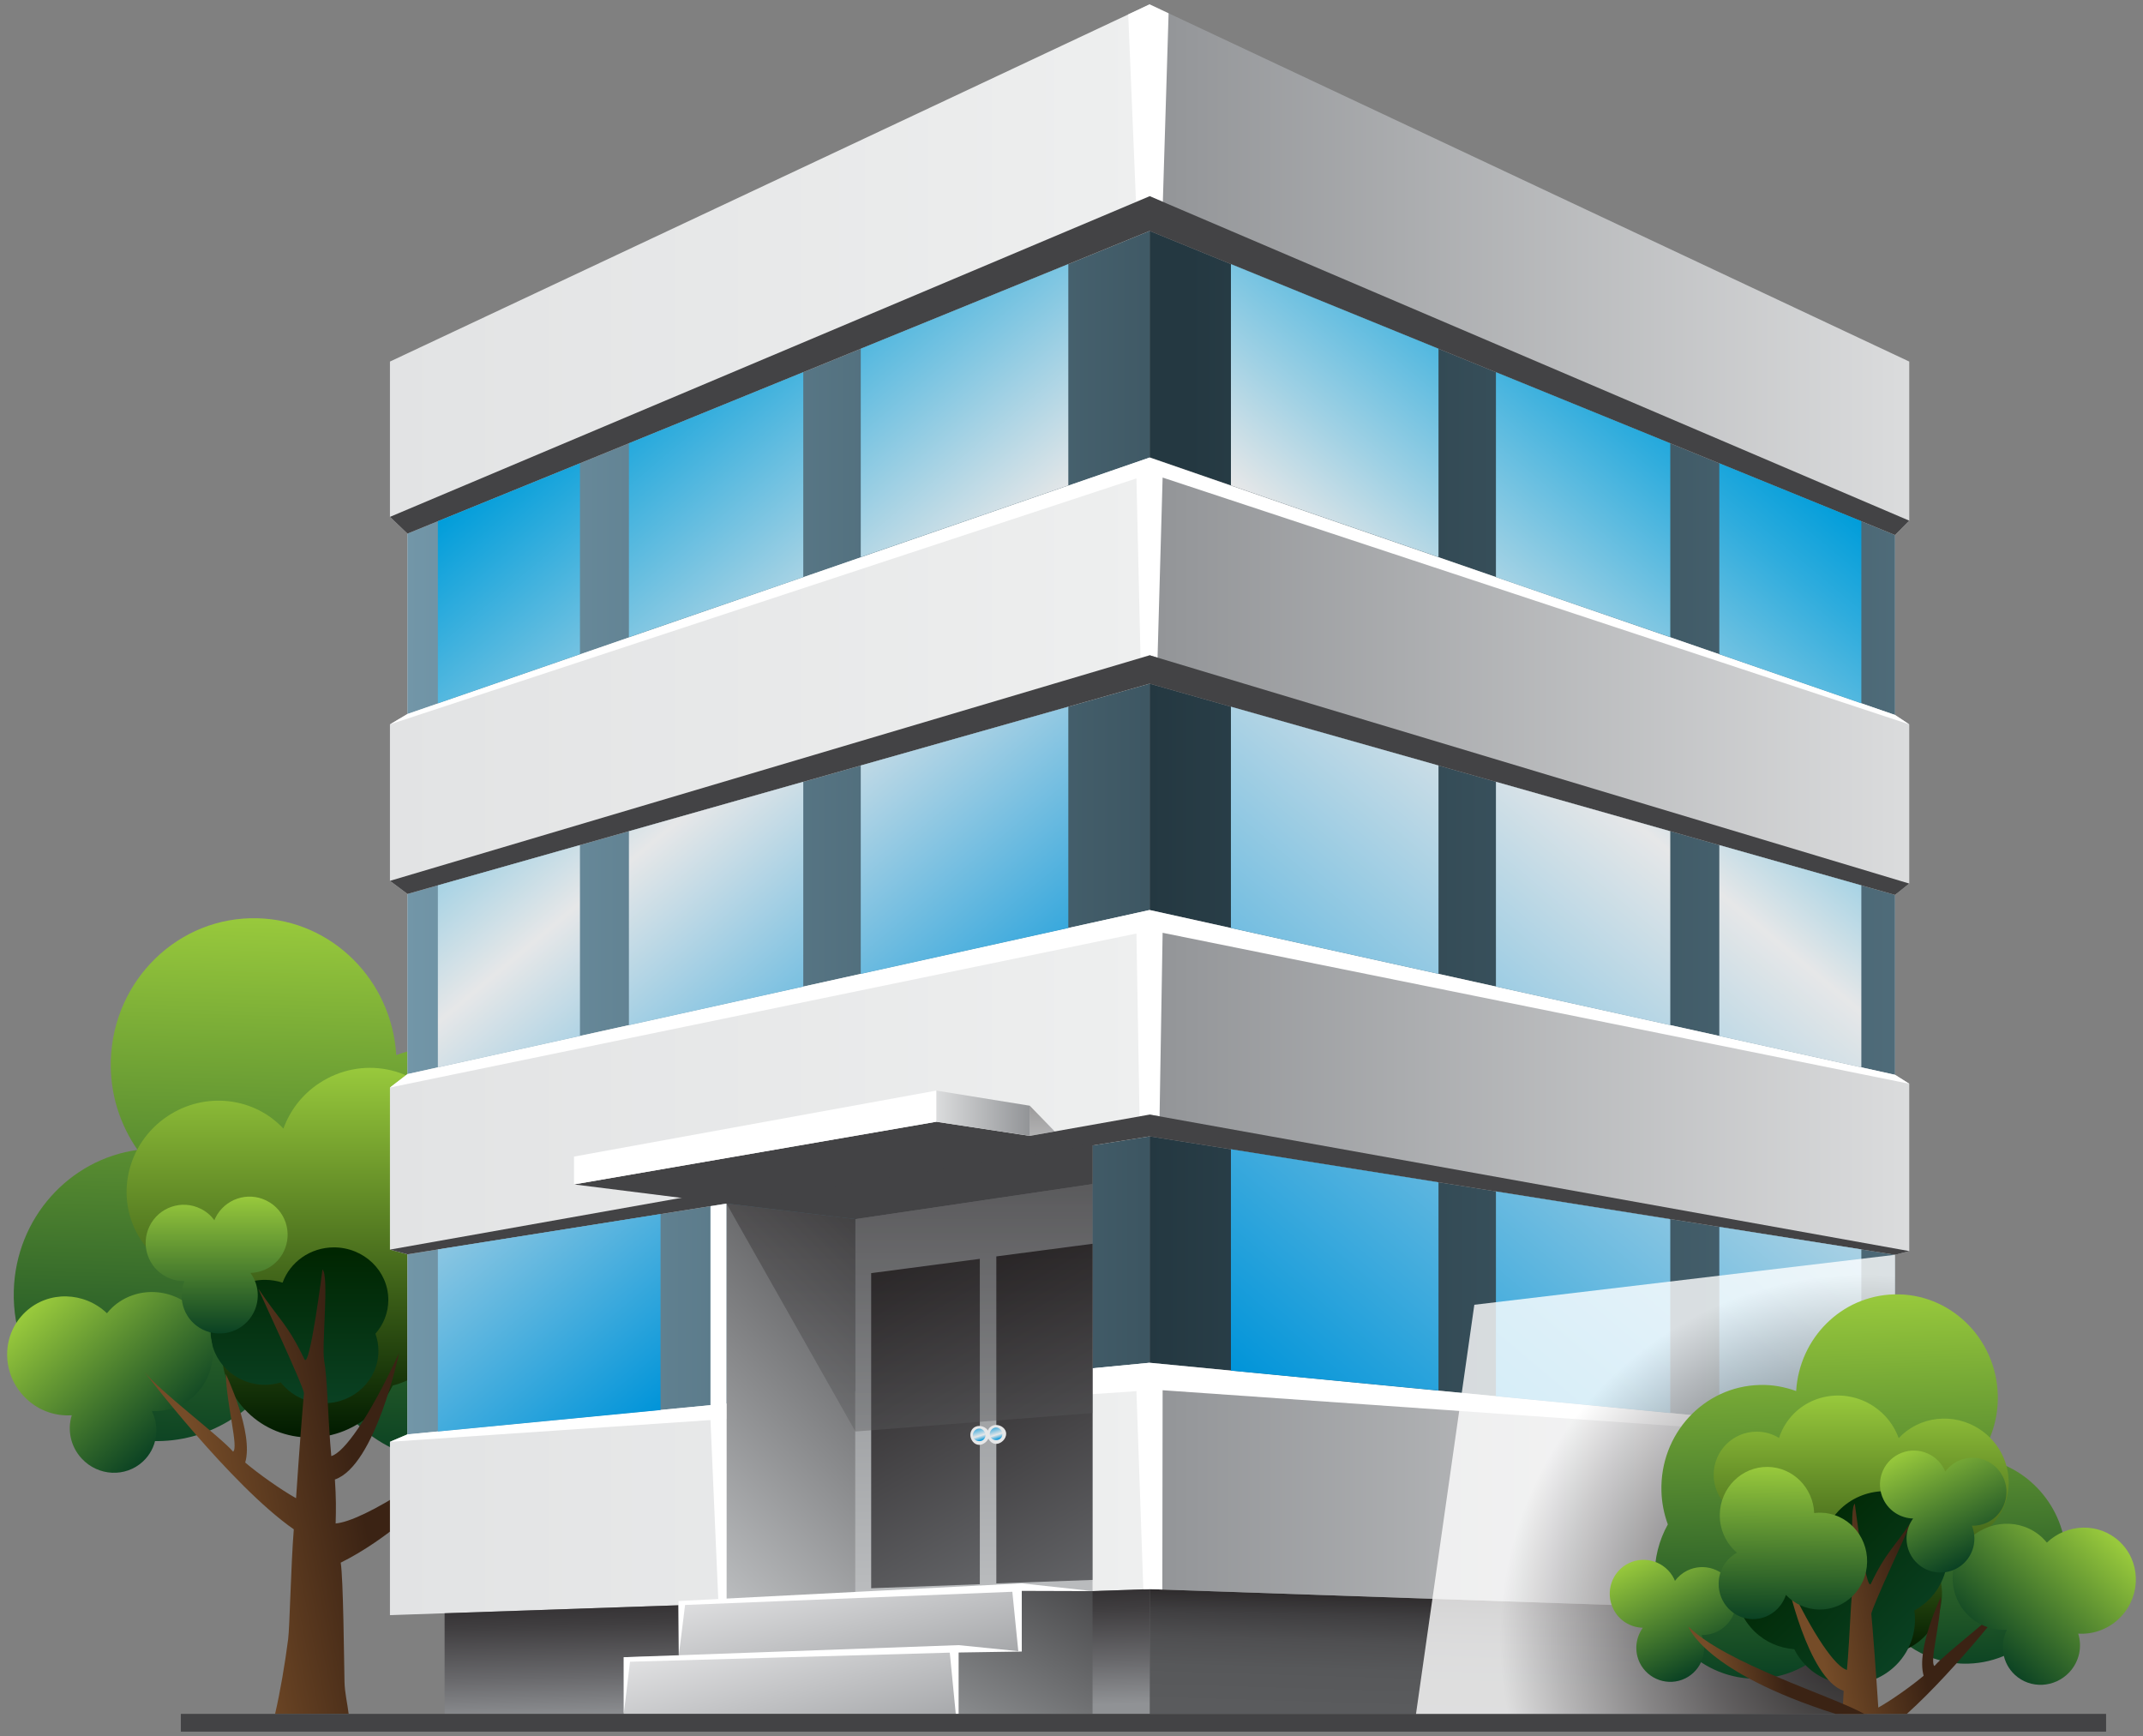
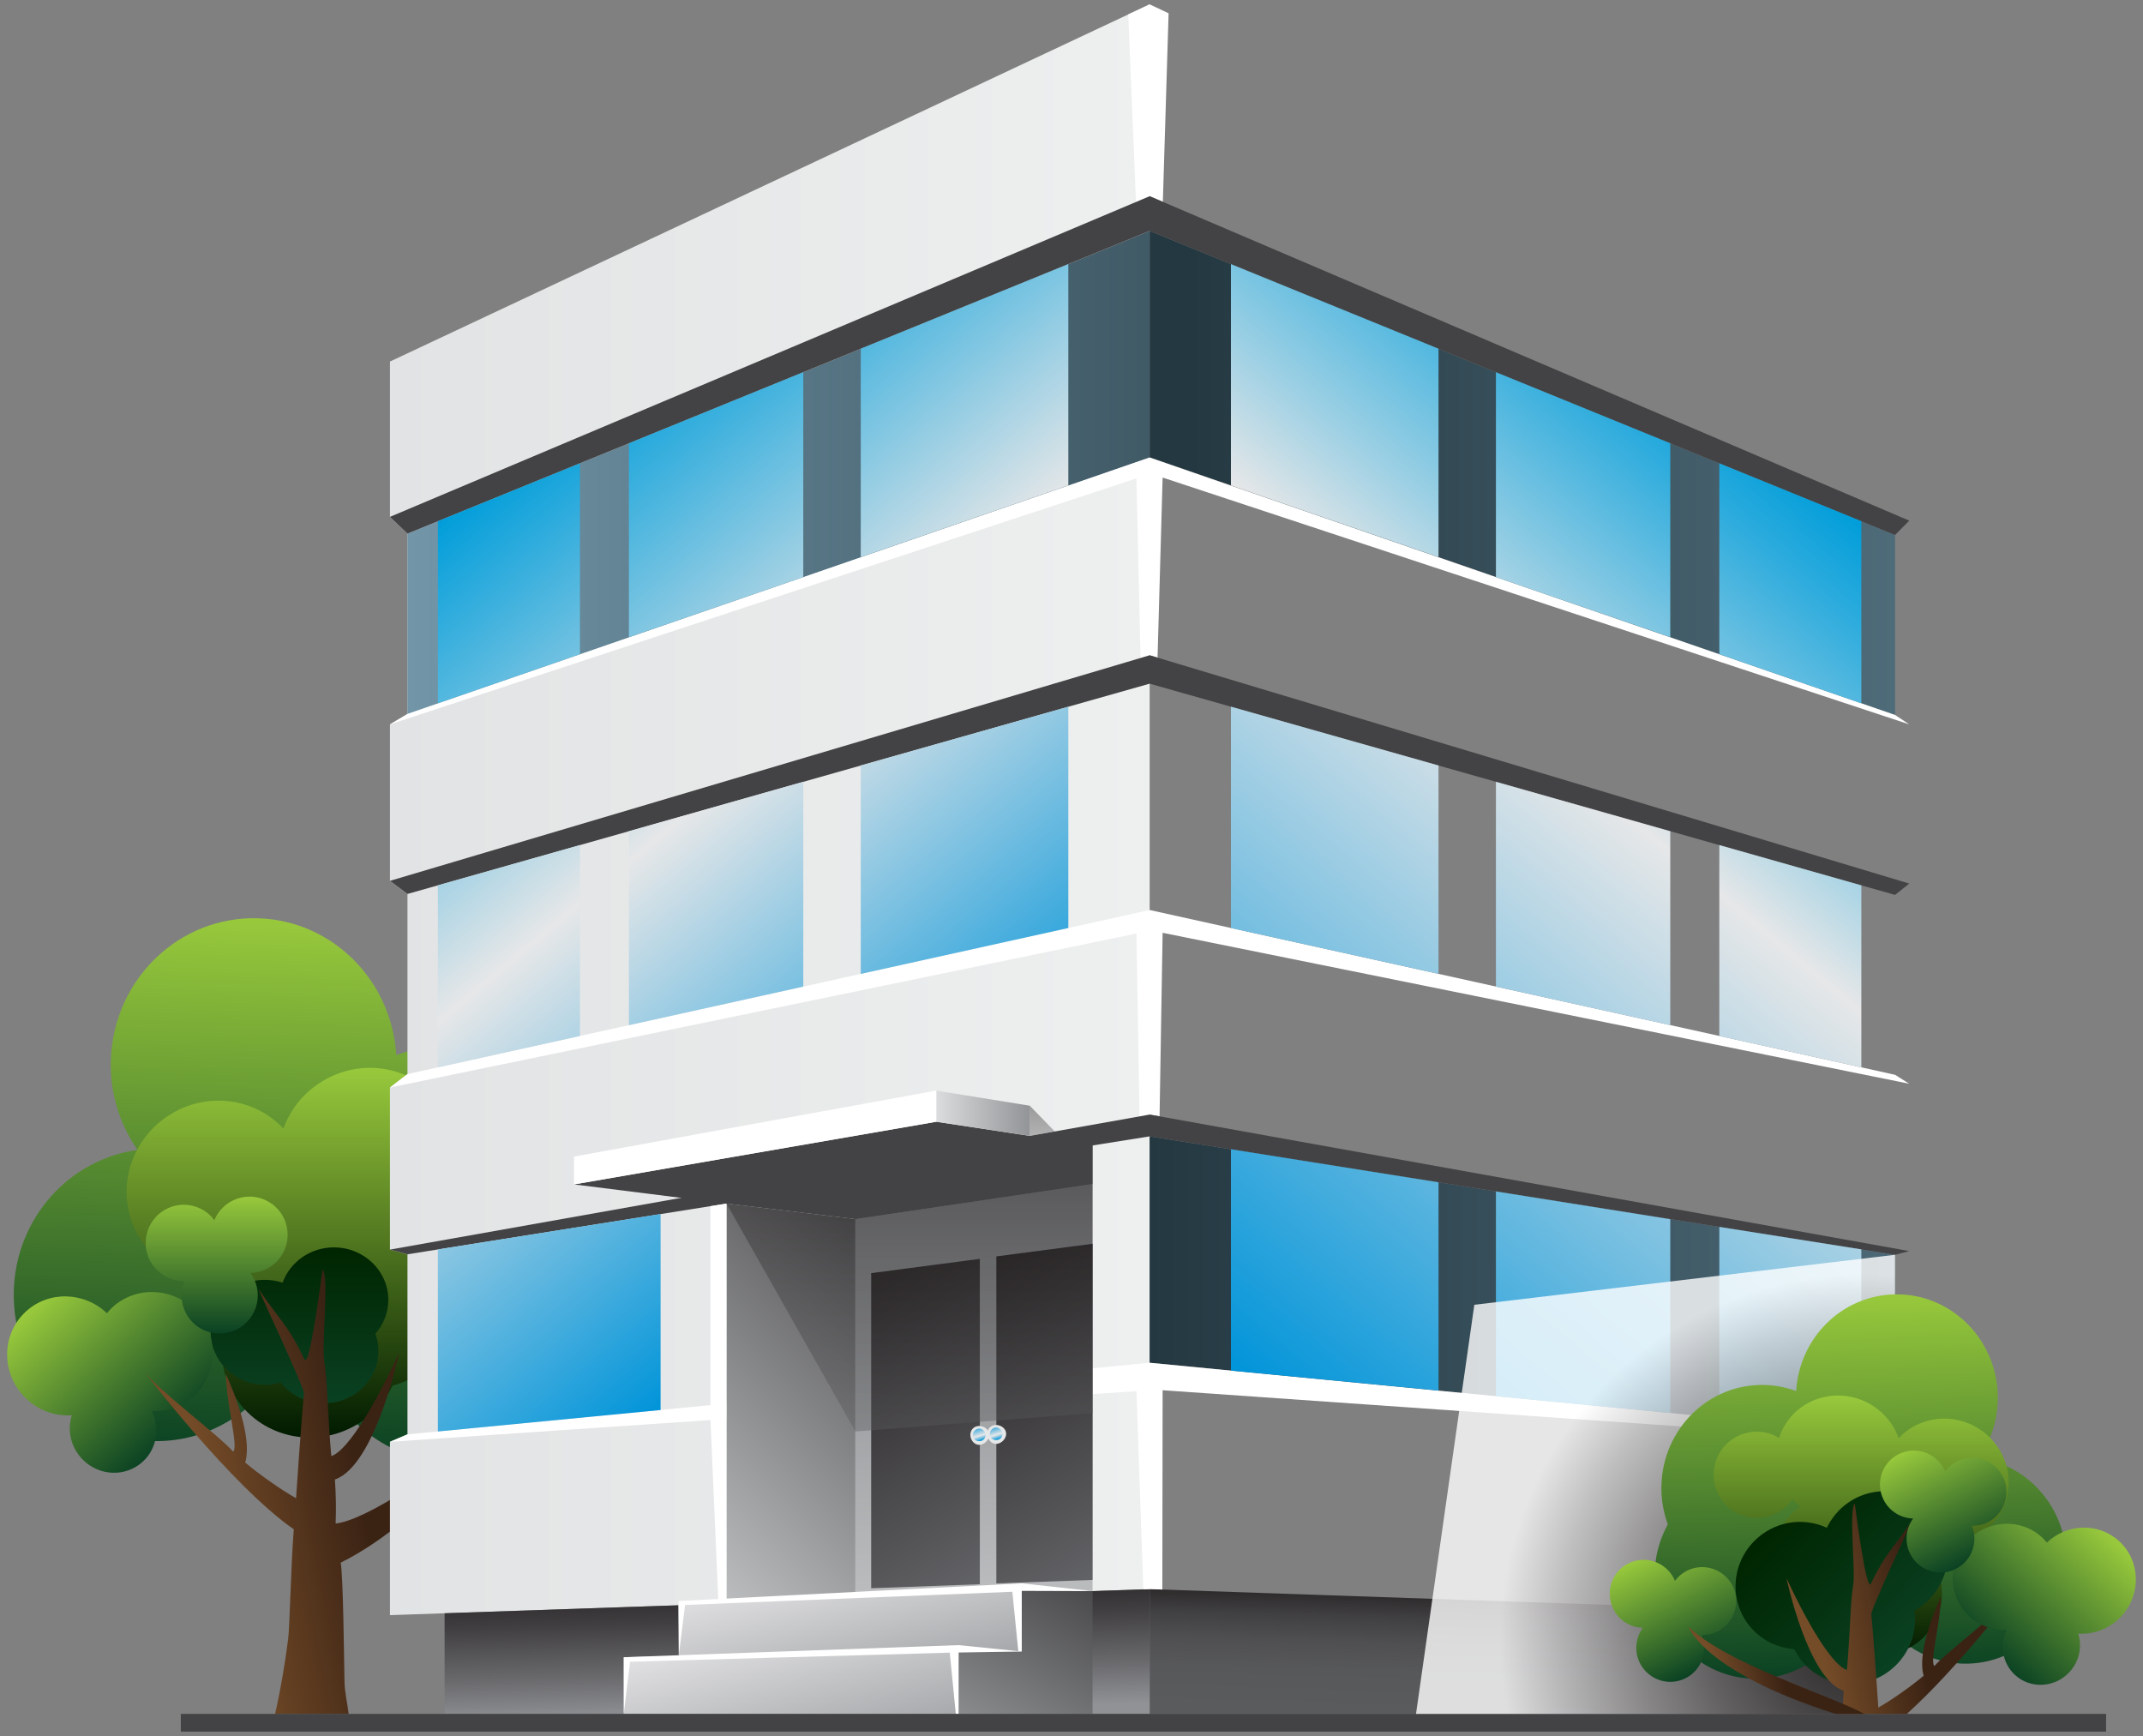
<svg xmlns="http://www.w3.org/2000/svg" version="1.1" id="Layer_1" x="0px" y="0px" width="300px" height="243px" viewBox="0 0 300 243" enable-background="new 0 0 300 243" xml:space="preserve">
  <rect x="0" y="0" width="300" height="243" fill="#808080" stroke="none" />
  <g>
    <linearGradient id="SVGID_1_" gradientUnits="userSpaceOnUse" x1="45.893" y1="187.445" x2="45.893" y2="112.075" gradientTransform="matrix(1 0.028 -0.028 1 1.509 15.446)">
      <stop offset="0" style="stop-color:#0A4123" />
      <stop offset="1" style="stop-color:#98C93C" />
    </linearGradient>
    <path fill="url(#SVGID_1_)" d="M80.901,174.115c0.75-2.057,1.204-4.27,1.274-6.588c0.317-11.313-8.384-20.729-19.433-21.037   c-2.55-0.068-4.995,0.363-7.268,1.197c-0.639-10.453-8.96-18.861-19.389-19.152c-11.048-0.311-20.255,8.613-20.571,19.928   c-0.131,4.658,1.288,8.969,3.745,12.494c-9.544,1.314-17.041,9.529-17.328,19.709c-0.315,11.313,8.378,20.742,19.429,21.051   c7.674,0.205,14.452-4.031,17.995-10.428c0.436,0.037,0.866,0.086,1.309,0.098c1.362,0.037,2.697-0.064,3.995-0.297   c2.688,7.732,9.769,13.359,18.268,13.6c11.043,0.311,20.258-8.615,20.575-19.926C83.613,180.893,82.641,177.26,80.901,174.115z" />
    <linearGradient id="SVGID_2_" gradientUnits="userSpaceOnUse" x1="47.153" y1="201.225" x2="47.153" y2="149.474">
      <stop offset="0" style="stop-color:#001A00" />
      <stop offset="1" style="stop-color:#98C93C" />
    </linearGradient>
    <path fill="url(#SVGID_2_)" d="M67.996,156.686c-1.634,0-3.151,0.457-4.451,1.254c-0.33-1.02-0.804-2.033-1.426-2.973   c-3.78-5.721-11.591-7.215-17.443-3.334c-2.404,1.588-4.098,3.852-5.001,6.346c-4.073-4.373-10.913-5.248-16.18-1.764   c-5.857,3.881-7.532,11.641-3.753,17.363c2.627,3.975,7.193,5.895,11.701,5.42c0.136,0.221,0.265,0.461,0.416,0.693   c0.467,0.701,0.999,1.352,1.578,1.928c-2.96,4.115-3.297,9.715-0.391,14.109c3.781,5.719,11.593,7.215,17.442,3.348   c2.009-1.334,3.506-3.119,4.482-5.125c1.312-0.35,2.597-0.908,3.795-1.703c5.849-3.865,7.53-11.641,3.752-17.363   c-0.875-1.314-1.974-2.4-3.201-3.258c0.579-0.453,1.097-0.965,1.58-1.504c1.542,2.279,4.147,3.773,7.101,3.773   c4.745,0,8.589-3.85,8.589-8.611C76.585,160.535,72.741,156.686,67.996,156.686z" />
    <linearGradient id="SVGID_3_" gradientUnits="userSpaceOnUse" x1="41.931" y1="196.418" x2="41.931" y2="174.606">
      <stop offset="0" style="stop-color:#0A4123" />
      <stop offset="1" style="stop-color:#002500" />
    </linearGradient>
    <path fill="url(#SVGID_3_)" d="M54.362,181.955c0-4.055-3.413-7.35-7.619-7.35c-3.326,0-6.148,2.076-7.181,4.936   c-0.768-0.24-1.595-0.393-2.454-0.393c-4.206,0-7.608,3.283-7.608,7.336c0,4.055,3.402,7.354,7.608,7.354   c0.765,0,1.506-0.121,2.203-0.328c1.393,1.777,3.586,2.908,6.061,2.908c4.203,0,7.606-3.281,7.606-7.336   c0-0.844-0.152-1.637-0.421-2.395C53.681,185.414,54.362,183.76,54.362,181.955z" />
    <linearGradient id="SVGID_4_" gradientUnits="userSpaceOnUse" x1="-204.51" y1="570.187" x2="-204.51" y2="543.652" gradientTransform="matrix(0.733 -0.681 0.681 0.733 -213.268 -356.984)">
      <stop offset="0" style="stop-color:#0A4123" />
      <stop offset="1" style="stop-color:#98C93C" />
    </linearGradient>
    <path fill="url(#SVGID_4_)" d="M15.722,183.01c-0.275,0.256-0.515,0.531-0.748,0.813c-3.196-3.041-8.186-3.178-11.387-0.207   c-3.331,3.102-3.463,8.371-0.293,11.783c1.814,1.959,4.317,2.869,6.753,2.707c-0.639,2.027-0.186,4.357,1.392,6.059   c2.308,2.49,6.145,2.666,8.574,0.408c1.968-1.828,2.398-4.713,1.249-7.061c2.129,0.109,4.275-0.607,5.934-2.146   c3.332-3.1,3.462-8.371,0.294-11.785C24.318,180.182,19.052,179.924,15.722,183.01z" />
    <linearGradient id="SVGID_5_" gradientUnits="userSpaceOnUse" x1="72.749" y1="205.117" x2="72.749" y2="177.934">
      <stop offset="0" style="stop-color:#0A4123" />
      <stop offset="1" style="stop-color:#98C93C" />
    </linearGradient>
    <path fill="url(#SVGID_5_)" d="M81.321,191.533c2.293-1.219,3.861-3.619,3.861-6.387c0-3.984-3.228-7.213-7.197-7.213   c-3.972,0-7.192,3.229-7.192,7.213c0,0.154,0.012,0.318,0.022,0.469c-0.992-0.506-2.117-0.801-3.306-0.801   c-3.973,0-7.194,3.229-7.194,7.199c0,3.986,3.221,7.213,7.194,7.213c1.191,0,2.315-0.297,3.308-0.814   c0.263,3.746,3.365,6.705,7.167,6.705c3.969,0,7.197-3.229,7.197-7.199C85.182,195.137,83.615,192.734,81.321,191.533z" />
    <linearGradient id="SVGID_6_" gradientUnits="userSpaceOnUse" x1="15.192" y1="-80.696" x2="6.721" y2="-97.885" gradientTransform="matrix(0.897 0.442 -0.442 0.897 -18.967 252.331)">
      <stop offset="0" style="stop-color:#0A4123" />
      <stop offset="1" style="stop-color:#98C93C" />
    </linearGradient>
    <path fill="url(#SVGID_6_)" d="M35.059,178.18c1.915-0.049,3.748-1.135,4.654-2.975c1.304-2.66,0.224-5.857-2.422-7.152   c-2.639-1.311-5.837-0.215-7.142,2.428c-0.049,0.117-0.09,0.221-0.138,0.322c-0.487-0.662-1.134-1.225-1.929-1.609   c-2.638-1.311-5.836-0.217-7.141,2.426c-1.303,2.645-0.215,5.846,2.424,7.152c0.79,0.387,1.634,0.564,2.463,0.547   c-1.06,2.576,0.039,5.553,2.564,6.795c2.637,1.297,5.835,0.217,7.14-2.428C36.444,181.834,36.189,179.727,35.059,178.18z" />
    <linearGradient id="SVGID_7_" gradientUnits="userSpaceOnUse" x1="50.215" y1="208.166" x2="28.743" y2="212.356">
      <stop offset="0" style="stop-color:#3B2314" />
      <stop offset="1" style="stop-color:#754C28" />
    </linearGradient>
    <path fill="url(#SVGID_7_)" d="M46.987,213.25c0.06-2.025,0.067-3.607-0.104-6.154c5.68-1.957,8.979-17.682,8.979-17.682   c-4.278,9.197-7.711,13.906-9.484,14.404c-0.203-1.984-0.451-6.676-0.56-8.646c-0.1-1.75-0.207-3.4-0.439-4.756   c-0.361-2.158,0.727-11.818-0.236-12.725c0,0-1.783,14.143-2.532,12.563c-2.344-4.91-3.621-5.65-6.406-9.807   c-0.345-0.52,6.414,13.787,6.346,14.598c-0.284,3.225-0.65,7.9-1.104,14.67c-2.116-1.176-5.339-3.471-7.119-4.992   c1.226-4.178-2.717-12.395-2.717-12.395c0.118,4.436,1.819,10.32,1.017,10.869c-1.735-2.059-10.42-8.564-12.47-11.234   c0,0,12.146,15.953,20.971,22.109c-0.412,5.18-0.572,13.703-0.789,15.361c-0.444,3.459-1.125,7.441-1.828,10.471H48.81   c-0.178-1.492-0.551-2.924-0.584-4.533c-0.07-3.186-0.163-14.398-0.529-16.635c12.826-6.381,23.596-21.746,23.596-21.746   C62.08,206.004,50.816,212.949,46.987,213.25z" />
  </g>
  <linearGradient id="SVGID_8_" gradientUnits="userSpaceOnUse" x1="210.873" y1="239.897" x2="211.394" y2="222.449">
    <stop offset="0" style="stop-color:#5A5B5D" />
    <stop offset="0.311" style="stop-color:#57585A" />
    <stop offset="0.541" style="stop-color:#4F4F51" />
    <stop offset="0.745" style="stop-color:#403F41" />
    <stop offset="0.932" style="stop-color:#2C292A" />
    <stop offset="1" style="stop-color:#231F20" />
  </linearGradient>
  <polygon fill="url(#SVGID_8_)" points="261.323,225.889 160.941,222.441 160.941,239.904 261.323,239.904 " />
  <linearGradient id="SVGID_9_" gradientUnits="userSpaceOnUse" x1="54.589" y1="113.347" x2="160.941" y2="113.347">
    <stop offset="0" style="stop-color:#E2E3E4" />
    <stop offset="1" style="stop-color:#EEEFEF" />
  </linearGradient>
  <polygon fill="url(#SVGID_9_)" points="54.589,226.082 160.941,222.441 160.941,0.611 54.589,50.611 54.589,72.349 57.042,74.695   57.042,99.942 54.589,101.396 54.589,123.297 57.042,125.133 57.042,150.348 54.589,152.23 54.589,174.916 57.042,175.572   57.042,200.779 54.589,201.82 " />
  <linearGradient id="SVGID_10_" gradientUnits="userSpaceOnUse" x1="160.941" y1="113.347" x2="267.277" y2="113.347">
    <stop offset="0" style="stop-color:#929497" />
    <stop offset="1" style="stop-color:#DBDCDD" />
  </linearGradient>
-   <polygon fill="url(#SVGID_10_)" points="267.277,50.611 160.941,0.611 160.941,222.441 267.277,226.082 267.277,201.902   265.288,200.836 265.288,175.641 267.277,175.123 267.277,151.699 265.288,150.447 265.288,125.266 267.277,123.678   267.277,101.396 265.288,100.077 265.288,74.891 267.277,72.88 " />
  <linearGradient id="SVGID_11_" gradientUnits="userSpaceOnUse" x1="166.573" y1="66.202" x2="347.927" y2="66.202">
    <stop offset="0" style="stop-color:#243841" />
    <stop offset="1" style="stop-color:#7296A8" />
  </linearGradient>
  <polygon fill="url(#SVGID_11_)" points="265.288,74.891 160.941,32.326 160.941,64.012 265.288,100.077 " />
  <linearGradient id="SVGID_12_" gradientUnits="userSpaceOnUse" x1="160.941" y1="123.073" x2="351.553" y2="123.073">
    <stop offset="0" style="stop-color:#243841" />
    <stop offset="1" style="stop-color:#7296A8" />
  </linearGradient>
-   <polygon fill="url(#SVGID_12_)" points="265.288,125.266 160.941,95.699 160.941,127.381 265.288,150.447 " />
  <linearGradient id="SVGID_13_" gradientUnits="userSpaceOnUse" x1="160.941" y1="179.951" x2="361.314" y2="179.951">
    <stop offset="0" style="stop-color:#243841" />
    <stop offset="1" style="stop-color:#7296A8" />
  </linearGradient>
  <polygon fill="url(#SVGID_13_)" points="265.288,175.641 160.941,159.066 160.941,190.754 265.288,200.836 " />
  <linearGradient id="SVGID_14_" gradientUnits="userSpaceOnUse" x1="57.042" y1="179.923" x2="208.586" y2="179.923">
    <stop offset="0" style="stop-color:#7296A8" />
    <stop offset="1" style="stop-color:#243841" />
  </linearGradient>
-   <polygon fill="url(#SVGID_14_)" points="57.042,175.572 57.042,200.779 160.941,190.754 160.941,159.066 " />
  <linearGradient id="SVGID_15_" gradientUnits="userSpaceOnUse" x1="57.042" y1="123.023" x2="211.354" y2="123.023">
    <stop offset="0" style="stop-color:#7296A8" />
    <stop offset="1" style="stop-color:#243841" />
  </linearGradient>
-   <polygon fill="url(#SVGID_15_)" points="57.042,125.133 57.042,150.348 160.941,127.381 160.941,95.699 " />
  <linearGradient id="SVGID_16_" gradientUnits="userSpaceOnUse" x1="57.042" y1="66.134" x2="218.389" y2="66.134">
    <stop offset="0" style="stop-color:#7296A8" />
    <stop offset="1" style="stop-color:#243841" />
  </linearGradient>
  <polygon fill="url(#SVGID_16_)" points="57.042,74.695 57.042,99.942 160.941,64.045 160.941,32.326 " />
  <linearGradient id="SVGID_17_" gradientUnits="userSpaceOnUse" x1="111.839" y1="239.831" x2="111.339" y2="222.382">
    <stop offset="0" style="stop-color:#909295" />
    <stop offset="0.345" style="stop-color:#69696C" />
    <stop offset="0.762" style="stop-color:#403E40" />
    <stop offset="0.973" style="stop-color:#302D2F" />
    <stop offset="1" style="stop-color:#231F20" />
  </linearGradient>
  <polygon fill="url(#SVGID_17_)" points="62.241,225.818 160.941,222.441 160.941,239.904 62.241,239.904 " />
  <polygon fill="#FFFFFF" points="54.589,101.396 57.042,99.942 160.941,64.045 265.288,100.077 267.277,101.396 162.756,66.846   162.045,92.062 160.941,91.723 159.663,92.101 159.091,66.964 " />
  <polygon fill="#FFFFFF" points="54.589,152.23 57.042,150.348 160.941,127.381 265.288,150.447 267.277,151.699 162.756,130.57   162.329,156.254 160.941,156.016 159.522,156.254 159.091,130.67 " />
  <polygon fill="#FFFFFF" points="54.589,201.82 57.042,200.779 160.941,190.754 265.288,200.836 267.277,201.902 162.756,194.6   162.716,222.498 160.941,222.441 160.055,222.471 159.091,194.729 " />
  <polygon fill="#434345" points="57.042,125.133 54.589,123.297 160.941,91.723 267.277,123.678 265.288,125.266 160.941,95.699 " />
  <polygon fill="#434345" points="57.042,175.572 54.589,174.916 160.941,156.016 267.277,175.123 265.288,175.641 160.941,159.066   " />
  <polygon fill="#FFFFFF" points="159.028,28.265 160.941,27.465 162.787,28.252 163.593,1.861 160.941,0.611 157.94,2.019 " />
  <polygon fill="#434345" points="57.042,74.695 54.589,72.349 160.941,27.465 267.277,72.88 265.288,74.891 160.941,32.326 " />
  <linearGradient id="SVGID_18_" gradientUnits="userSpaceOnUse" x1="92.058" y1="214.831" x2="127.996" y2="178.893">
    <stop offset="0" style="stop-color:#BBBDBF" />
    <stop offset="1" style="stop-color:#545456" />
  </linearGradient>
  <polygon fill="url(#SVGID_18_)" points="119.75,223.857 101.7,224.473 101.7,168.469 119.75,170.646 " />
  <linearGradient id="SVGID_19_" gradientUnits="userSpaceOnUse" x1="136.348" y1="223.857" x2="136.348" y2="160.33">
    <stop offset="0" style="stop-color:#BBBDBF" />
    <stop offset="1" style="stop-color:#7A7C7F" />
  </linearGradient>
  <polygon fill="url(#SVGID_19_)" points="152.946,160.33 119.75,165.613 119.75,223.857 152.946,222.717 " />
  <linearGradient id="SVGID_20_" gradientUnits="userSpaceOnUse" x1="135" y1="178.452" x2="157.977" y2="218.249">
    <stop offset="0" style="stop-color:#231F20" />
    <stop offset="1" style="stop-color:#626366" />
  </linearGradient>
  <polygon fill="url(#SVGID_20_)" points="152.946,174.1 139.477,175.867 139.477,221.641 152.946,221.152 " />
  <polygon fill="#434345" points="152.946,160.33 144.161,158.992 95.307,167.678 101.7,168.469 119.75,170.646 152.946,165.742 " />
  <polygon fill="#FFFFFF" points="101.7,168.469 101.7,224.473 100.577,224.443 99.46,198.781 99.46,196.686 99.46,168.836 " />
  <linearGradient id="SVGID_21_" gradientUnits="userSpaceOnUse" x1="118.543" y1="180.18" x2="141.202" y2="219.425">
    <stop offset="0" style="stop-color:#231F20" />
    <stop offset="1" style="stop-color:#626366" />
  </linearGradient>
  <polygon fill="url(#SVGID_21_)" points="121.957,178.209 121.957,222.32 137.167,221.754 137.167,176.209 " />
  <g>
    <path fill-rule="evenodd" clip-rule="evenodd" fill="#E6E7E8" d="M140.856,200.695c0-0.699-0.707-1.232-1.417-1.232   c-0.699,0-1.234,0.533-1.234,1.232c0,0.717,0.535,1.416,1.234,1.416C140.149,202.111,140.856,201.412,140.856,200.695z" />
    <linearGradient id="SVGID_22_" gradientUnits="userSpaceOnUse" x1="9.383" y1="91.248" x2="11.542" y2="90.588" gradientTransform="matrix(0 -1 1 0 48.443 210.919)">
      <stop offset="0" style="stop-color:#0094D9" />
      <stop offset="0.32" style="stop-color:#E6E7E8" />
      <stop offset="1" style="stop-color:#0094D9" />
    </linearGradient>
    <path fill-rule="evenodd" clip-rule="evenodd" fill="url(#SVGID_22_)" d="M140.33,200.695c0-0.35-0.356-0.883-0.891-0.883   c-0.523,0-0.88,0.533-0.88,0.883c0,0.531,0.357,0.883,0.88,0.883C139.974,201.578,140.33,201.227,140.33,200.695z" />
  </g>
  <g>
    <path fill-rule="evenodd" clip-rule="evenodd" fill="#E6E7E8" d="M138.492,200.846c0-0.713-0.707-1.246-1.415-1.246   c-0.707,0-1.236,0.533-1.236,1.246c0,0.703,0.529,1.402,1.236,1.402C137.785,202.248,138.492,201.549,138.492,200.846z" />
    <linearGradient id="SVGID_23_" gradientUnits="userSpaceOnUse" x1="9.232" y1="88.883" x2="11.39" y2="88.223" gradientTransform="matrix(0 -1 1 0 48.443 210.919)">
      <stop offset="0" style="stop-color:#0094D9" />
      <stop offset="0.32" style="stop-color:#E6E7E8" />
      <stop offset="1" style="stop-color:#0094D9" />
    </linearGradient>
    <path fill-rule="evenodd" clip-rule="evenodd" fill="url(#SVGID_23_)" d="M137.961,200.846c0-0.363-0.35-0.881-0.884-0.881   c-0.525,0-0.882,0.518-0.882,0.881c0,0.52,0.357,0.885,0.882,0.885C137.611,201.73,137.961,201.365,137.961,200.846z" />
  </g>
  <polygon fill="#434345" points="131.069,157.02 80.357,165.791 101.7,168.469 152.946,160.33 " />
  <linearGradient id="SVGID_24_" gradientUnits="userSpaceOnUse" x1="131.069" y1="155.825" x2="144.161" y2="155.825">
    <stop offset="0" style="stop-color:#DBDCDD" />
    <stop offset="1" style="stop-color:#929497" />
  </linearGradient>
  <polygon fill="url(#SVGID_24_)" points="144.161,154.775 131.069,152.658 131.069,157.02 144.161,158.992 " />
  <polygon fill="#FFFFFF" points="80.357,161.895 131.069,152.658 131.069,157.02 80.357,165.791 " />
  <linearGradient id="SVGID_25_" gradientUnits="userSpaceOnUse" x1="115.596" y1="213.269" x2="122.828" y2="242.535">
    <stop offset="0" style="stop-color:#F1F1F2" />
    <stop offset="1" style="stop-color:#929497" />
  </linearGradient>
  <polygon fill="url(#SVGID_25_)" points="95.029,231.969 143.037,231.174 143.037,222.389 94.982,224.104 " />
  <linearGradient id="SVGID_26_" gradientUnits="userSpaceOnUse" x1="139.301" y1="242.856" x2="151.432" y2="221.843">
    <stop offset="0" style="stop-color:#898B8D" />
    <stop offset="1" style="stop-color:#4A4A4C" />
  </linearGradient>
  <polygon fill="url(#SVGID_26_)" points="143.037,222.389 143.037,231.174 134.189,231.02 134.189,239.904 152.946,239.904   152.946,231.33 152.946,222.717 " />
  <linearGradient id="SVGID_27_" gradientUnits="userSpaceOnUse" x1="107.153" y1="221.711" x2="115.121" y2="252.115">
    <stop offset="0" style="stop-color:#F1F1F2" />
    <stop offset="1" style="stop-color:#929497" />
  </linearGradient>
  <polygon fill="url(#SVGID_27_)" points="87.322,231.971 134.189,231.02 134.189,239.904 87.322,239.904 " />
  <polygon fill="#FFFFFF" points="152.946,222.717 143.037,221.633 94.982,224.104 95.028,231.691 95.906,224.658 141.717,222.811   142.554,231.146 143.037,231.174 143.037,222.686 " />
  <polygon fill="#FFFFFF" points="143.037,231.174 134.189,230.279 87.322,231.971 87.322,239.904 88.198,232.604 132.961,231.332   133.799,239.904 134.189,239.904 134.189,231.313 " />
  <rect x="25.314" y="239.904" fill="#434345" width="269.517" height="2.484" />
  <linearGradient id="SVGID_28_" gradientUnits="userSpaceOnUse" x1="138.827" y1="158.476" x2="64.684" y2="70.116">
    <stop offset="0" style="stop-color:#0094D9" />
    <stop offset="0.534" style="stop-color:#E6E7E8" />
    <stop offset="1" style="stop-color:#009DDA" />
  </linearGradient>
  <path fill="url(#SVGID_28_)" d="M61.298,174.885v25.49l31.177-3.006v-27.434L61.298,174.885z M61.298,123.93v25.48l19.89-4.393  v-26.726L61.298,123.93z M88.042,116.353v27.149l24.409-5.4v-28.669L88.042,116.353z M120.498,107.15v29.174l29.058-6.424V98.922  L120.498,107.15z M61.298,72.957v25.491l19.89-6.872V64.853L61.298,72.957z M88.042,62.052v27.136l24.409-8.404V52.1L88.042,62.052z   M149.556,36.967l-29.058,11.848V77.98l29.058-10.027V36.967z" />
  <linearGradient id="SVGID_29_" gradientUnits="userSpaceOnUse" x1="257.187" y1="70.118" x2="162.176" y2="183.347">
    <stop offset="0" style="stop-color:#009DDA" />
    <stop offset="0.078" style="stop-color:#2EACDD" />
    <stop offset="0.254" style="stop-color:#A0D1E4" />
    <stop offset="0.356" style="stop-color:#E6E7E8" />
    <stop offset="1" style="stop-color:#0094D9" />
  </linearGradient>
  <path fill="url(#SVGID_29_)" d="M240.687,198.447l19.884,1.928v-25.49l-19.884-3.145V198.447z M209.416,195.436l24.407,2.354  v-27.127l-24.407-3.887V195.436z M172.318,191.857l29.059,2.795v-29.154l-29.059-4.627V191.857z M240.687,145.018l19.884,4.393  v-25.48l-19.884-5.638V145.018z M209.416,138.102l24.407,5.4v-27.149l-24.407-6.92V138.102z M172.318,129.9l29.059,6.424V107.15  l-29.059-8.229V129.9z M240.687,91.576l19.884,6.872V72.957l-19.884-8.104V91.576z M209.416,80.783l24.407,8.404V62.052  L209.416,52.1V80.783z M172.318,36.967v30.986l29.059,10.027V48.814L172.318,36.967z" />
  <linearGradient id="SVGID_30_" gradientUnits="userSpaceOnUse" x1="127.323" y1="200.375" x2="127.323" y2="165.742">
    <stop offset="0" style="stop-color:#5A5B5D" />
    <stop offset="0.317" style="stop-color:#484749" />
    <stop offset="1" style="stop-color:#231F20" />
  </linearGradient>
  <polygon opacity="0.4" fill="url(#SVGID_30_)" points="101.7,168.469 119.75,170.646 152.946,165.742 152.946,197.789   119.75,200.375 " />
  <linearGradient id="SVGID_31_" gradientUnits="userSpaceOnUse" x1="145.907" y1="158.992" x2="145.907" y2="154.775">
    <stop offset="0" style="stop-color:#5A5B5D" />
    <stop offset="0.317" style="stop-color:#484749" />
    <stop offset="1" style="stop-color:#231F20" />
  </linearGradient>
  <polygon opacity="0.4" fill="url(#SVGID_31_)" points="144.161,154.775 147.652,158.373 144.161,158.992 " />
  <radialGradient id="SVGID_32_" cx="261.003" cy="229.425" r="61.59" gradientUnits="userSpaceOnUse">
    <stop offset="0" style="stop-color:#231F20" />
    <stop offset="0.078" style="stop-color:#2B2728" />
    <stop offset="0.198" style="stop-color:#403D3D" />
    <stop offset="0.346" style="stop-color:#636061" />
    <stop offset="0.515" style="stop-color:#939192" />
    <stop offset="0.7" style="stop-color:#D0CFD0" />
    <stop offset="0.829" style="stop-color:#FFFFFF" />
  </radialGradient>
  <polygon opacity="0.8" fill="url(#SVGID_32_)" points="206.392,182.637 265.288,175.641 265.288,200.836 267.277,201.902   267.277,226.082 261.323,225.889 261.323,239.904 198.228,239.904 " />
  <g>
    <linearGradient id="SVGID_33_" gradientUnits="userSpaceOnUse" x1="287.365" y1="211.122" x2="287.365" y2="157.887" gradientTransform="matrix(-1 0.028 0.028 1 542.198 15.446)">
      <stop offset="0" style="stop-color:#0A4123" />
      <stop offset="1" style="stop-color:#98C93C" />
    </linearGradient>
    <path fill="url(#SVGID_33_)" d="M233.482,213.377c-0.533-1.453-0.852-3.021-0.896-4.65c-0.229-7.996,5.915-14.654,13.721-14.861   c1.8-0.061,3.527,0.264,5.139,0.85c0.443-7.391,6.319-13.324,13.694-13.533c7.792-0.223,14.306,6.08,14.532,14.063   c0.089,3.301-0.92,6.348-2.657,8.838c6.752,0.93,12.043,6.734,12.248,13.928c0.214,7.982-5.925,14.639-13.732,14.861   c-5.409,0.145-10.208-2.848-12.697-7.375c-0.307,0.027-0.611,0.076-0.924,0.084c-0.973,0.027-1.913-0.061-2.827-0.213   c-1.904,5.461-6.905,9.428-12.911,9.604c-7.79,0.223-14.307-6.084-14.521-14.064C231.563,218.16,232.259,215.588,233.482,213.377z" />
    <linearGradient id="SVGID_34_" gradientUnits="userSpaceOnUse" x1="283.156" y1="231.648" x2="283.156" y2="195.343" gradientTransform="matrix(-1 0 0 1 543.707 0)">
      <stop offset="0" style="stop-color:#001A00" />
      <stop offset="1" style="stop-color:#98C93C" />
    </linearGradient>
    <path fill="url(#SVGID_34_)" d="M245.929,200.398c1.147,0,2.205,0.324,3.116,0.881c0.235-0.715,0.561-1.426,1.008-2.086   c2.65-4.012,8.132-5.053,12.237-2.344c1.691,1.121,2.878,2.701,3.51,4.457c2.86-3.061,7.652-3.672,11.354-1.232   c4.104,2.709,5.282,8.166,2.631,12.182c-1.839,2.775-5.044,4.135-8.209,3.797c-0.104,0.156-0.19,0.328-0.29,0.494   c-0.326,0.488-0.709,0.941-1.109,1.34c2.076,2.893,2.313,6.828,0.272,9.904c-2.65,4.014-8.132,5.068-12.235,2.342   c-1.411-0.926-2.471-2.176-3.148-3.584c-0.918-0.25-1.817-0.637-2.66-1.193c-4.104-2.711-5.28-8.168-2.631-12.182   c0.612-0.924,1.386-1.689,2.249-2.291c-0.414-0.32-0.777-0.674-1.111-1.045c-1.088,1.59-2.911,2.643-4.983,2.643   c-3.335,0-6.03-2.713-6.03-6.041C239.898,203.096,242.594,200.398,245.929,200.398z" />
    <linearGradient id="SVGID_35_" gradientUnits="userSpaceOnUse" x1="665.459" y1="831.576" x2="665.459" y2="805.243" gradientTransform="matrix(-0.699 0.715 0.715 0.699 139.295 -827.095)">
      <stop offset="0" style="stop-color:#0A4123" />
      <stop offset="1" style="stop-color:#002500" />
    </linearGradient>
    <path fill="url(#SVGID_35_)" d="M245.612,228.361c-3.51-3.428-3.536-9.068-0.066-12.611c2.755-2.813,6.862-3.445,10.187-1.898   c0.425-0.863,0.979-1.67,1.682-2.4c3.469-3.543,9.111-3.635,12.608-0.225c3.496,3.424,3.537,9.066,0.067,12.625   c-0.645,0.641-1.345,1.174-2.102,1.584c0.386,2.66-0.438,5.479-2.479,7.563c-3.469,3.543-9.108,3.648-12.606,0.223   c-0.732-0.715-1.302-1.512-1.723-2.375C249.152,230.703,247.165,229.879,245.612,228.361z" />
    <linearGradient id="SVGID_36_" gradientUnits="userSpaceOnUse" x1="281.953" y1="-160.036" x2="281.953" y2="-177.991" gradientTransform="matrix(-0.897 0.442 0.442 0.897 562.674 252.331)">
      <stop offset="0" style="stop-color:#0A4123" />
      <stop offset="1" style="stop-color:#98C93C" />
    </linearGradient>
    <path fill="url(#SVGID_36_)" d="M229.984,227.848c-1.711-0.043-3.347-1.004-4.144-2.654c-1.164-2.355-0.201-5.209,2.149-6.369   c2.353-1.16,5.206-0.178,6.369,2.176c0.043,0.09,0.079,0.199,0.116,0.289c0.443-0.594,1.023-1.098,1.723-1.443   c2.351-1.158,5.204-0.193,6.367,2.162c1.161,2.357,0.198,5.211-2.151,6.373c-0.716,0.344-1.459,0.502-2.203,0.486   c0.937,2.297-0.034,4.953-2.291,6.066c-2.35,1.158-5.204,0.178-6.366-2.176C228.757,231.123,228.972,229.232,229.984,227.848z" />
    <g>
      <linearGradient id="SVGID_37_" gradientUnits="userSpaceOnUse" x1="267.596" y1="224.352" x2="254.161" y2="226.973">
        <stop offset="0" style="stop-color:#3B2314" />
        <stop offset="1" style="stop-color:#754C28" />
      </linearGradient>
      <path fill="url(#SVGID_37_)" d="M258.094,236.682c-0.079,1.266-0.112,2.275-0.117,3.223h8.963    c7.165-6.449,14.981-16.719,14.981-16.719c-1.822,2.395-9.573,8.188-11.116,10.016c-0.704-0.492,0.808-5.738,0.905-9.674    c0,0-3.512,7.313-2.415,11.035c-1.596,1.357-4.456,3.398-6.349,4.457c-0.398-6.043-0.72-10.207-0.975-13.084    c-0.061-0.727,5.957-13.471,5.647-13.016c-2.474,3.709-3.612,4.371-5.702,8.748c-0.676,1.402-2.262-11.191-2.262-11.191    c-0.856,0.801,0.108,9.416-0.212,11.336c-0.207,1.215-0.305,2.682-0.387,4.236c-0.105,1.754-0.317,5.945-0.502,7.709    c-1.575-0.445-4.64-4.639-8.454-12.83C250.101,220.928,253.038,234.943,258.094,236.682z" />
      <linearGradient id="SVGID_38_" gradientUnits="userSpaceOnUse" x1="249.442" y1="233.64" x2="239.919" y2="235.498">
        <stop offset="0" style="stop-color:#3B2314" />
        <stop offset="1" style="stop-color:#754C28" />
      </linearGradient>
      <path fill="url(#SVGID_38_)" d="M256.962,239.904h4.019c-4.557-2.541-19.275-6.982-24.63-12.227    C236.351,227.678,238.453,234.018,256.962,239.904z" />
    </g>
    <linearGradient id="SVGID_39_" gradientUnits="userSpaceOnUse" x1="-48.57" y1="756.559" x2="-48.57" y2="732.914" gradientTransform="matrix(-0.733 -0.681 -0.681 0.733 756.975 -356.984)">
      <stop offset="0" style="stop-color:#0A4123" />
      <stop offset="1" style="stop-color:#98C93C" />
    </linearGradient>
    <path fill="url(#SVGID_39_)" d="M285.878,215.215c0.247,0.23,0.453,0.477,0.664,0.715c2.851-2.711,7.295-2.822,10.152-0.17   c2.965,2.75,3.09,7.461,0.262,10.492c-1.626,1.744-3.848,2.559-6.027,2.416c0.574,1.799,0.175,3.889-1.232,5.4   c-2.056,2.205-5.479,2.375-7.639,0.365c-1.756-1.639-2.149-4.195-1.119-6.301c-1.901,0.098-3.805-0.533-5.284-1.91   c-2.966-2.766-3.089-7.465-0.263-10.496C278.219,212.68,282.912,212.463,285.878,215.215z" />
    <linearGradient id="SVGID_40_" gradientUnits="userSpaceOnUse" x1="241.258" y1="-157.042" x2="241.258" y2="-174.983" gradientTransform="matrix(-0.897 0.442 0.442 0.897 562.674 252.331)">
      <stop offset="0" style="stop-color:#0A4123" />
      <stop offset="1" style="stop-color:#98C93C" />
    </linearGradient>
    <path fill="url(#SVGID_40_)" d="M267.817,212.557c-1.711-0.043-3.347-1.02-4.145-2.652c-1.163-2.355-0.2-5.211,2.15-6.369   c2.352-1.162,5.205-0.195,6.369,2.16c0.043,0.105,0.079,0.199,0.116,0.289c0.442-0.592,1.023-1.084,1.723-1.443   c2.351-1.16,5.204-0.18,6.367,2.178c1.161,2.355,0.198,5.211-2.152,6.369c-0.716,0.346-1.458,0.49-2.203,0.475   c0.938,2.297-0.033,4.953-2.29,6.066c-2.351,1.16-5.204,0.193-6.368-2.164C266.589,215.818,266.805,213.943,267.817,212.557z" />
    <linearGradient id="SVGID_41_" gradientUnits="userSpaceOnUse" x1="304.396" y1="155.92" x2="304.396" y2="134.585" gradientTransform="matrix(1 0.016 -0.016 1 -51.005 65.982)">
      <stop offset="0" style="stop-color:#0A4123" />
      <stop offset="1" style="stop-color:#98C93C" />
    </linearGradient>
-     <path fill="url(#SVGID_41_)" d="M254.857,211.74c-0.301-0.004-0.595,0.018-0.886,0.051c-0.149-3.545-2.978-6.402-6.493-6.457   c-3.661-0.055-6.666,2.93-6.723,6.674c-0.033,2.139,0.909,4.07,2.407,5.33c-1.5,0.82-2.54,2.434-2.568,4.291   c-0.041,2.723,2.078,4.971,4.755,5.01c2.158,0.033,4.009-1.4,4.662-3.389c1.177,1.234,2.807,2.023,4.642,2.051   c3.647,0.055,6.667-2.93,6.725-6.674C261.435,214.883,258.52,211.795,254.857,211.74z" />
  </g>
</svg>